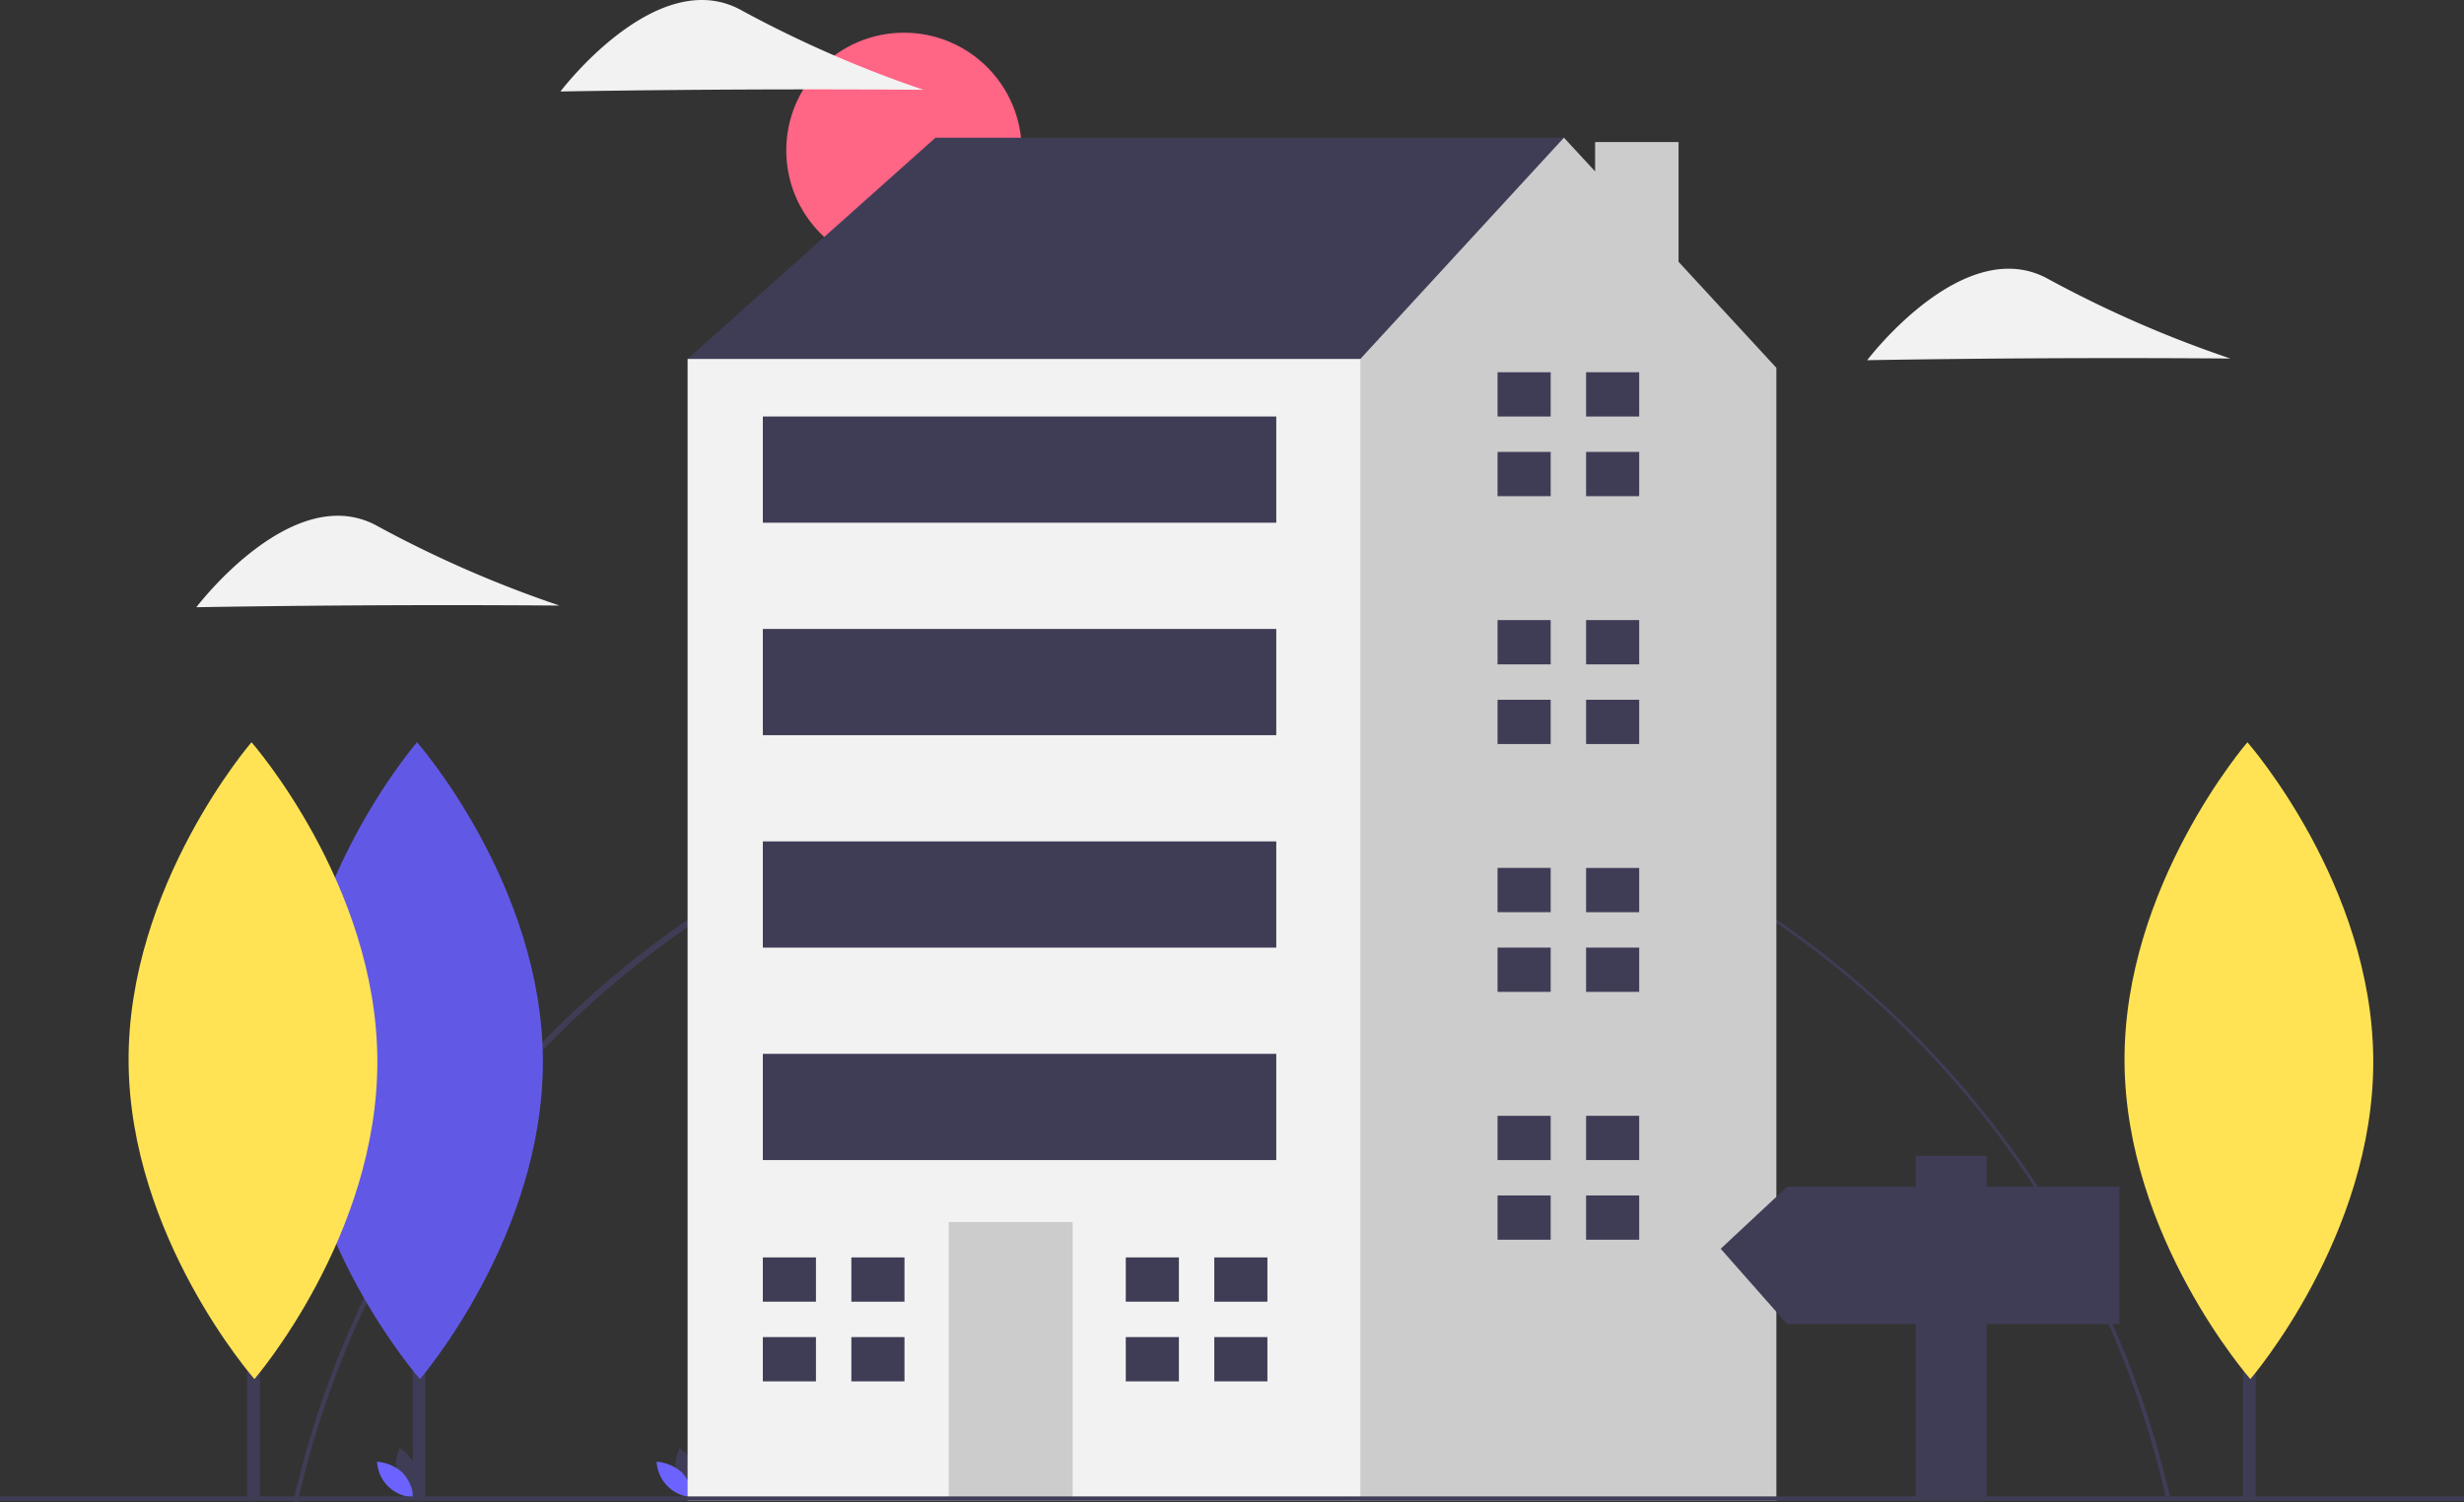
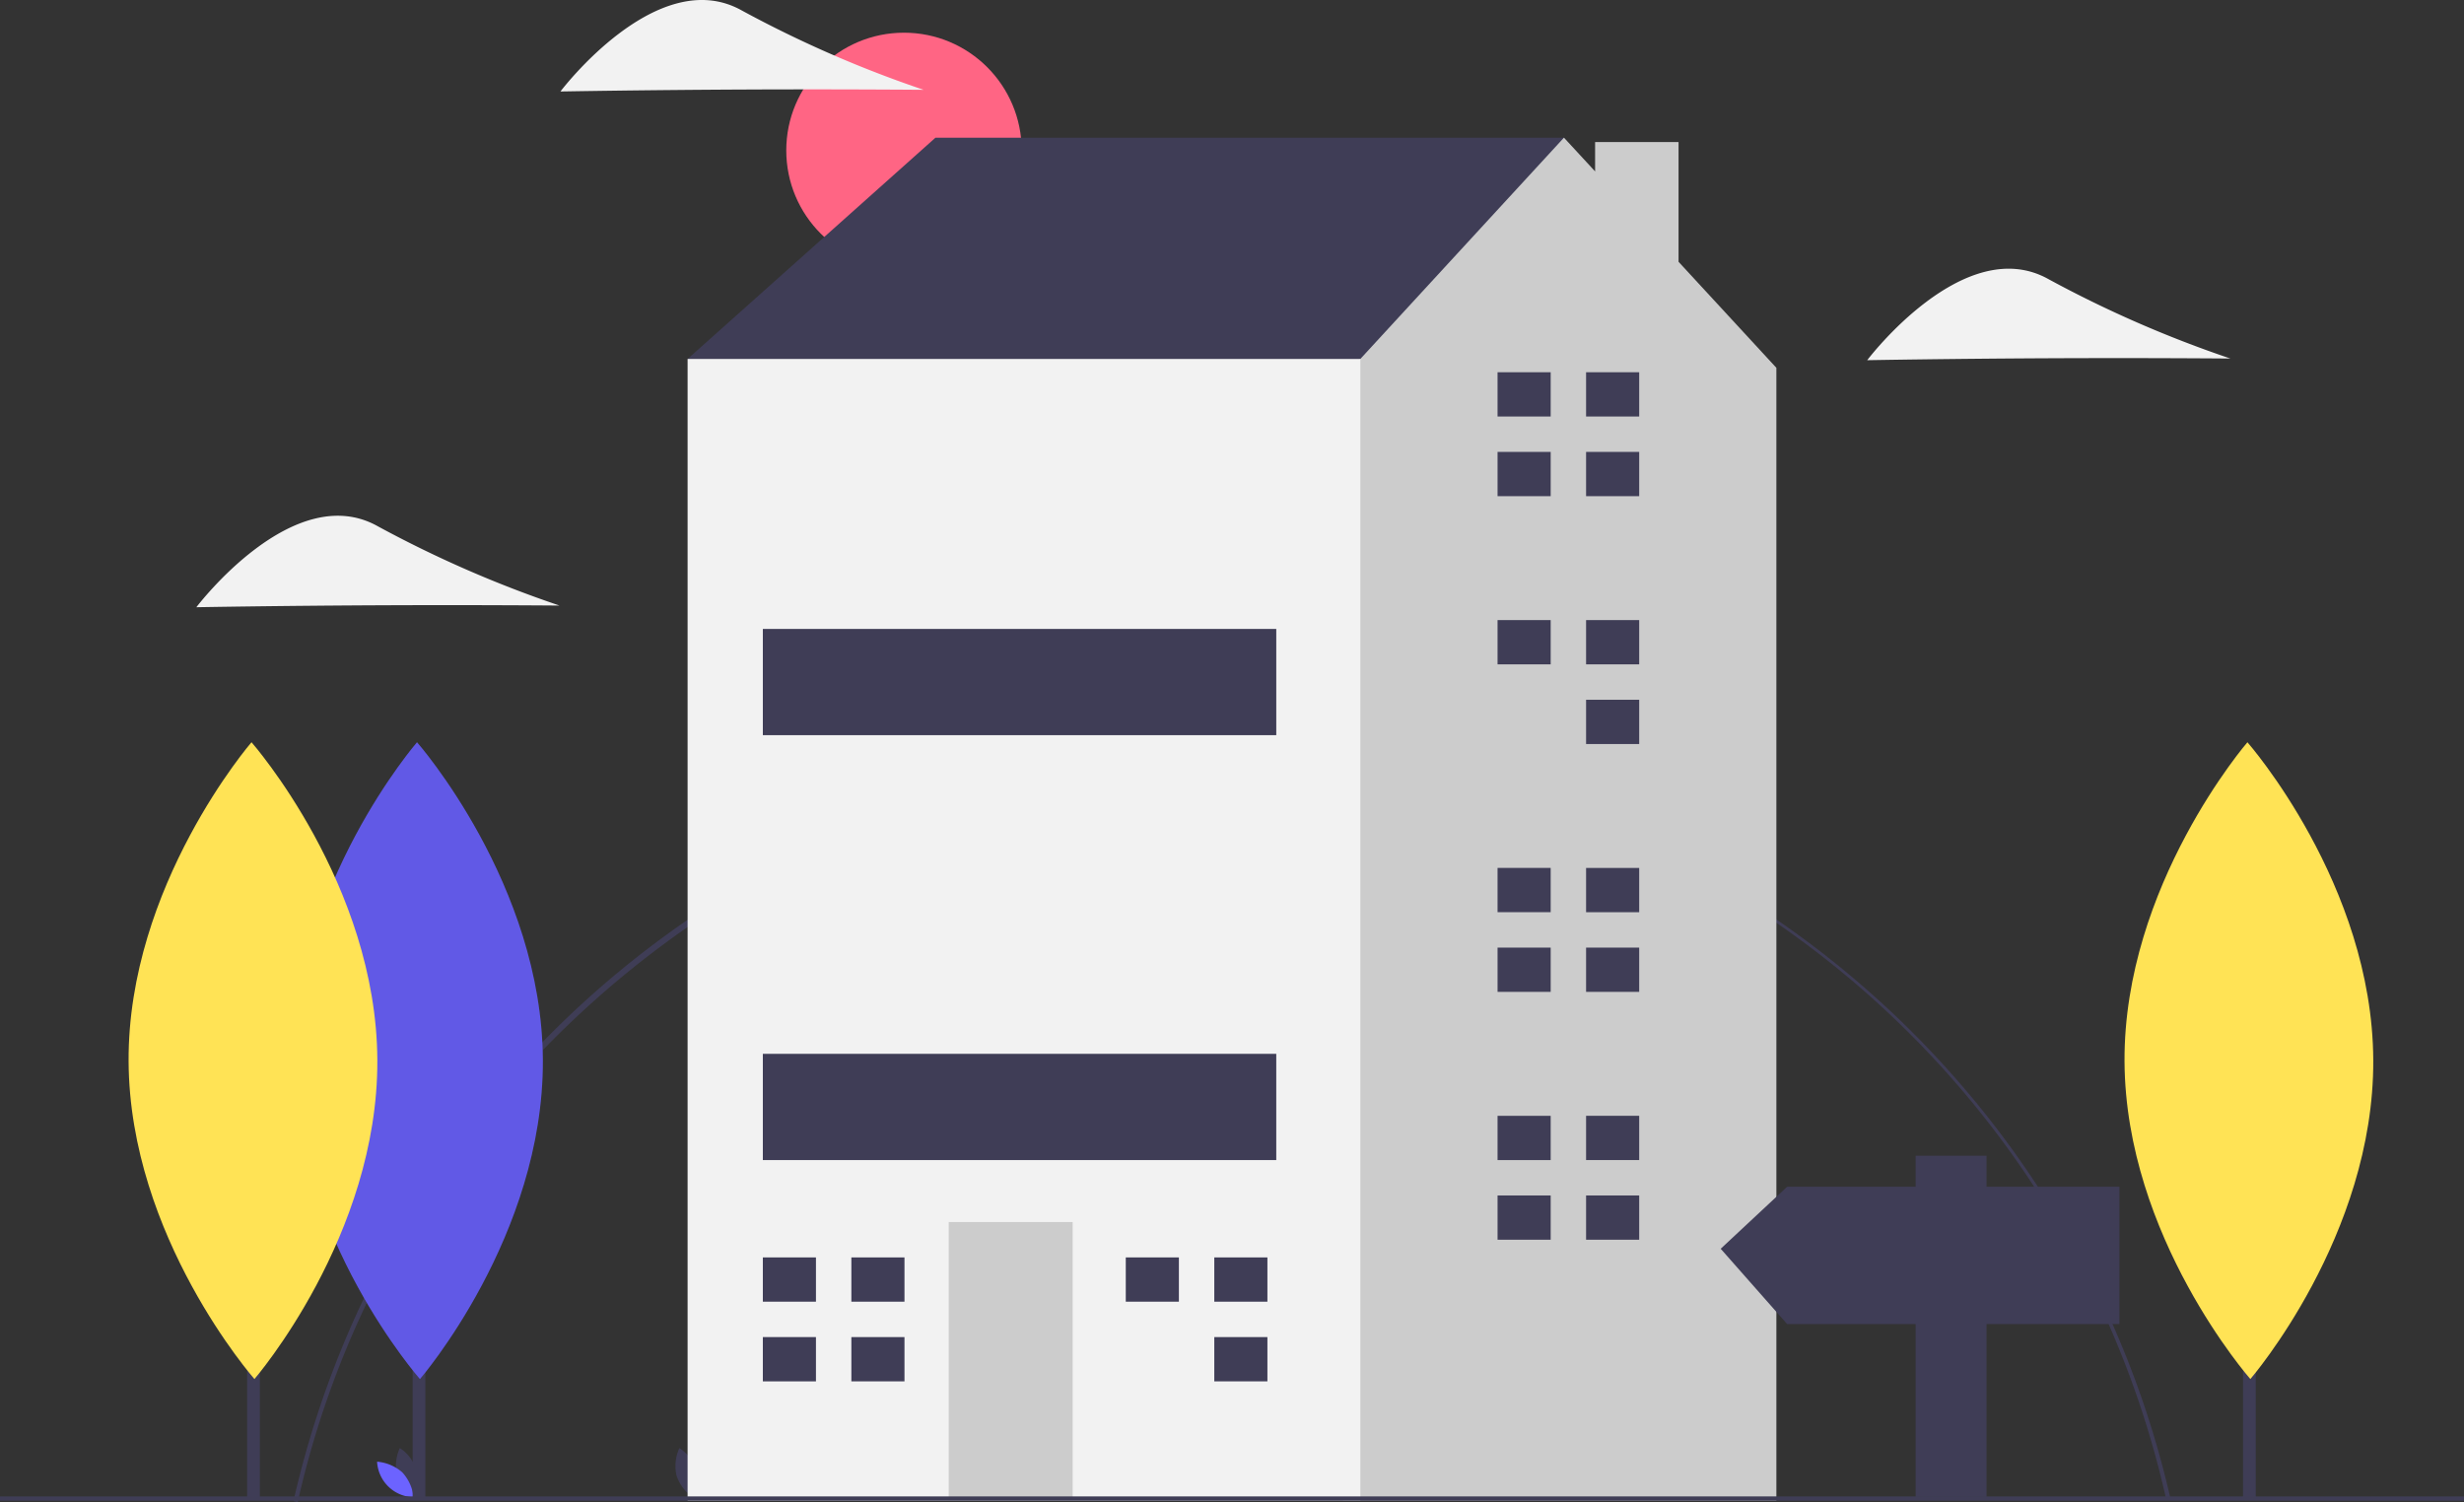
<svg xmlns="http://www.w3.org/2000/svg" width="305.119" height="185.999">
  <rect width="100%" height="100%" fill="#333333" stroke="none" />
  <path data-name="Path 320" d="m36.871 186-.524-.118a119.183 119.183 0 0 1 232.423-.317l-.523.119a117.958 117.958 0 0 0-115.652-92.162C97.59 93.522 48.921 132.414 36.871 186Z" fill="#3f3d56" />
  <circle data-name="Ellipse 58" cx="14.576" cy="14.576" r="14.576" transform="translate(97.364 4.049)" fill="#ff6584" />
  <path data-name="Path 321" d="M49.144 182.688a5.4 5.4 0 0 0 2.012 2.721 4.65 4.65 0 0 0-1.646-6.085 5.4 5.4 0 0 0-.366 3.364Z" fill="#3f3d56" />
  <path data-name="Path 322" d="M49.812 182.327a5.4 5.4 0 0 1 1.4 3.081 4.65 4.65 0 0 1-4.517-4.4 5.4 5.4 0 0 1 3.117 1.319Z" fill="#6c63ff" />
  <path data-name="Path 323" d="M83.762 182.688a5.4 5.4 0 0 0 2.012 2.721 4.65 4.65 0 0 0-1.646-6.085 5.4 5.4 0 0 0-.366 3.364Z" fill="#3f3d56" />
-   <path data-name="Path 324" d="M84.43 182.327a5.4 5.4 0 0 1 1.4 3.081 4.65 4.65 0 0 1-4.517-4.4 5.4 5.4 0 0 1 3.117 1.319Z" fill="#6c63ff" />
  <path data-name="Path 325" d="m90.626 48.837-5.481-4.385 30.693-27.4h77.828v24.112l-50.424 33.981Z" fill="#3f3d56" />
  <path data-name="Path 326" d="M207.856 32.419V17.595h-10.333v3.631l-3.857-4.178-25.212 27.4-9.866 6.577-15.3 111.76 23.069 23.069h53.613V45.548Z" fill="#ccc" />
  <path data-name="Rectangle 267" fill="#f2f2f2" d="M85.145 44.452h83.309v141.406H85.145z" />
  <path data-name="Rectangle 268" fill="#ccc" d="M117.482 151.329h15.346v34.529h-15.346z" />
  <path data-name="Path 327" d="M101.04 161.194v-5.481h-6.577v5.481h6.577Z" fill="#3f3d56" />
  <path data-name="Path 328" d="M100.492 165.579h-6.029v5.484h6.577v-5.481Z" fill="#3f3d56" />
  <path data-name="Rectangle 269" fill="#3f3d56" d="M105.425 155.713h6.577v5.481h-6.577z" />
  <path data-name="Rectangle 270" fill="#3f3d56" d="M105.425 165.579h6.577v5.481h-6.577z" />
  <path data-name="Path 329" d="M145.983 161.194v-5.481h-6.577v5.481h6.577Z" fill="#3f3d56" />
-   <path data-name="Path 330" d="M145.435 165.579h-6.029v5.484h6.577v-5.481Z" fill="#3f3d56" />
  <path data-name="Rectangle 271" fill="#3f3d56" d="M150.367 155.713h6.577v5.481h-6.577z" />
  <path data-name="Rectangle 272" fill="#3f3d56" d="M150.367 165.579h6.577v5.481h-6.577z" />
  <path data-name="Path 331" d="M192.022 51.578v-5.481h-6.577v5.481h6.577Z" fill="#3f3d56" />
  <path data-name="Path 332" d="M191.474 55.962h-6.029v5.481h6.577v-5.481Z" fill="#3f3d56" />
  <path data-name="Rectangle 273" fill="#3f3d56" d="M196.406 46.097h6.577v5.481h-6.577z" />
  <path data-name="Rectangle 274" fill="#3f3d56" d="M196.406 55.962h6.577v5.481h-6.577z" />
  <path data-name="Path 333" d="M192.022 82.27v-5.481h-6.577v5.481h6.577Z" fill="#3f3d56" />
-   <path data-name="Path 334" d="M191.474 86.655h-6.029v5.481h6.577v-5.481Z" fill="#3f3d56" />
  <path data-name="Rectangle 275" fill="#3f3d56" d="M196.406 76.789h6.577v5.481h-6.577z" />
  <path data-name="Rectangle 276" fill="#3f3d56" d="M196.406 86.655h6.577v5.481h-6.577z" />
  <path data-name="Path 335" d="M192.022 112.959v-5.481h-6.577v5.481h6.577Z" fill="#3f3d56" />
  <path data-name="Path 336" d="M191.474 117.347h-6.029v5.481h6.577v-5.481Z" fill="#3f3d56" />
  <path data-name="Rectangle 277" fill="#3f3d56" d="M196.406 107.482h6.577v5.481h-6.577z" />
  <path data-name="Rectangle 278" fill="#3f3d56" d="M196.406 117.347h6.577v5.481h-6.577z" />
  <path data-name="Path 337" d="M192.022 143.656v-5.478h-6.577v5.481h6.577Z" fill="#3f3d56" />
  <path data-name="Path 338" d="M191.474 148.04h-6.029v5.481h6.577v-5.481Z" fill="#3f3d56" />
  <path data-name="Rectangle 279" fill="#3f3d56" d="M196.406 138.175h6.577v5.481h-6.577z" />
  <path data-name="Rectangle 280" fill="#3f3d56" d="M196.406 148.04h6.577v5.481h-6.577z" />
-   <path data-name="Rectangle 281" fill="#3f3d56" d="M94.463 51.577h63.578v13.154H94.463z" />
  <path data-name="Rectangle 282" fill="#3f3d56" d="M94.463 77.885h63.578v13.154H94.463z" />
-   <path data-name="Rectangle 283" fill="#3f3d56" d="M94.463 104.194h63.578v13.154H94.463z" />
  <path data-name="Rectangle 284" fill="#3f3d56" d="M94.463 130.502h63.578v13.154H94.463z" />
  <path data-name="Rectangle 285" fill="#3f3d56" d="M0 185.306h305.119v.537H0z" />
  <path data-name="Rectangle 286" fill="#3f3d56" d="M51.096 123.34h1.577v62.273h-1.577z" />
  <path data-name="Path 339" d="M67.222 131.275c.1 21.775-15.22 39.5-15.22 39.5s-15.483-17.581-15.583-39.356 15.22-39.5 15.22-39.5 15.482 17.581 15.583 39.356Z" fill="#6c63ff" />
  <path data-name="Path 340" d="M67.222 131.275c.1 21.775-15.22 39.5-15.22 39.5s-15.483-17.581-15.583-39.356 15.22-39.5 15.22-39.5 15.482 17.581 15.583 39.356Z" opacity=".1" />
  <path data-name="Rectangle 287" fill="#3f3d56" d="M30.601 123.34h1.577v62.273h-1.577z" />
  <path data-name="Path 341" d="M46.727 131.275c.1 21.775-15.22 39.5-15.22 39.5s-15.483-17.583-15.583-39.358 15.22-39.5 15.22-39.5 15.482 17.583 15.583 39.358Z" fill="#ffe355" />
  <path data-name="Path 342" d="M253.745 44.364c-12.419.057-22.527.241-22.527.241S243.233 28.69 253.7 34.586a142.92 142.92 0 0 0 22.49 9.812s-10.027-.091-22.445-.034Z" fill="#f2f2f2" />
  <path data-name="Path 343" d="M46.843 74.956c-12.419.057-22.527.241-22.527.241s12.015-15.915 22.482-10.019a142.923 142.923 0 0 0 22.49 9.812s-10.027-.091-22.445-.034Z" fill="#f2f2f2" />
  <path data-name="Path 344" d="M91.927 11.088c-12.419.057-22.527.241-22.527.241S81.415-4.586 91.882 1.31a142.918 142.918 0 0 0 22.49 9.812s-10.027-.091-22.445-.034Z" fill="#f2f2f2" />
  <path data-name="Rectangle 288" fill="#3f3d56" d="M277.755 123.34h1.577v62.273h-1.577z" />
  <path data-name="Path 345" d="M293.884 131.275c.1 21.775-15.22 39.5-15.22 39.5s-15.483-17.581-15.583-39.356 15.219-39.5 15.219-39.5 15.482 17.581 15.584 39.356Z" fill="#ffe355" />
  <path data-name="Path 346" d="M221.304 146.958h15.91v-3.84h8.778v3.84h16.459v17.008h-16.459v21.4h-8.778v-21.4h-15.91l-8.23-9.327Z" fill="#3f3d56" />
</svg>